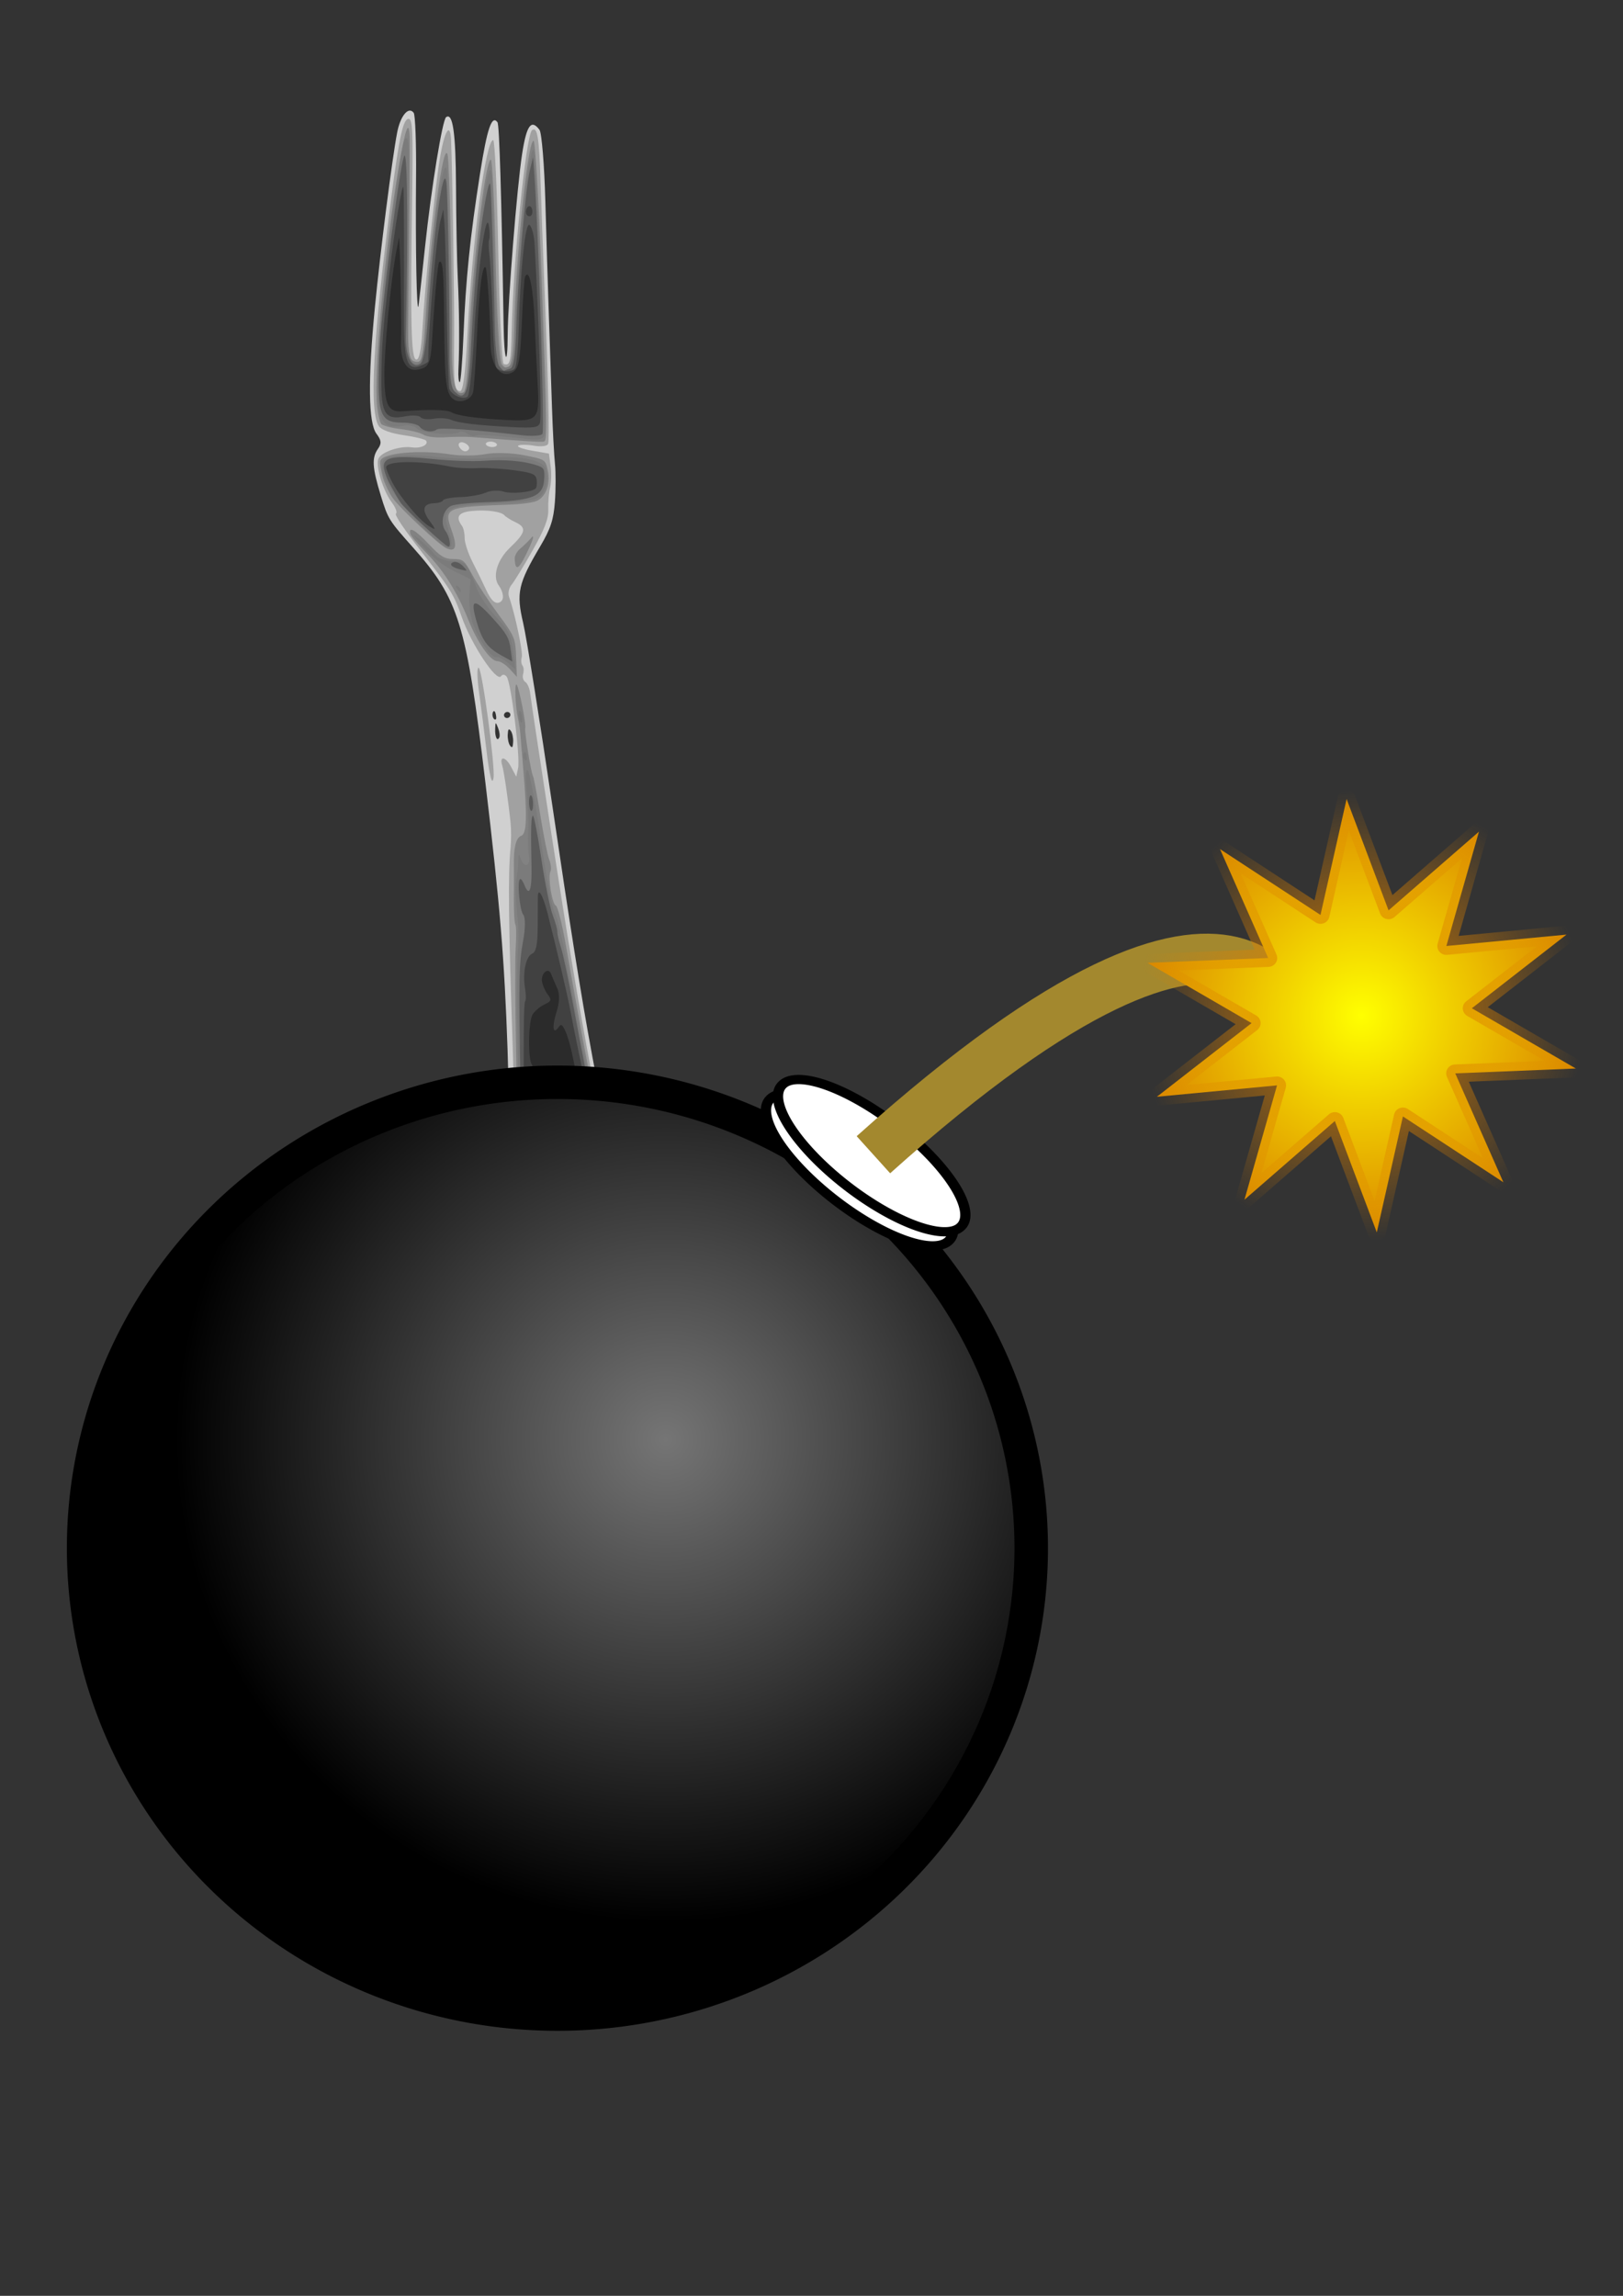
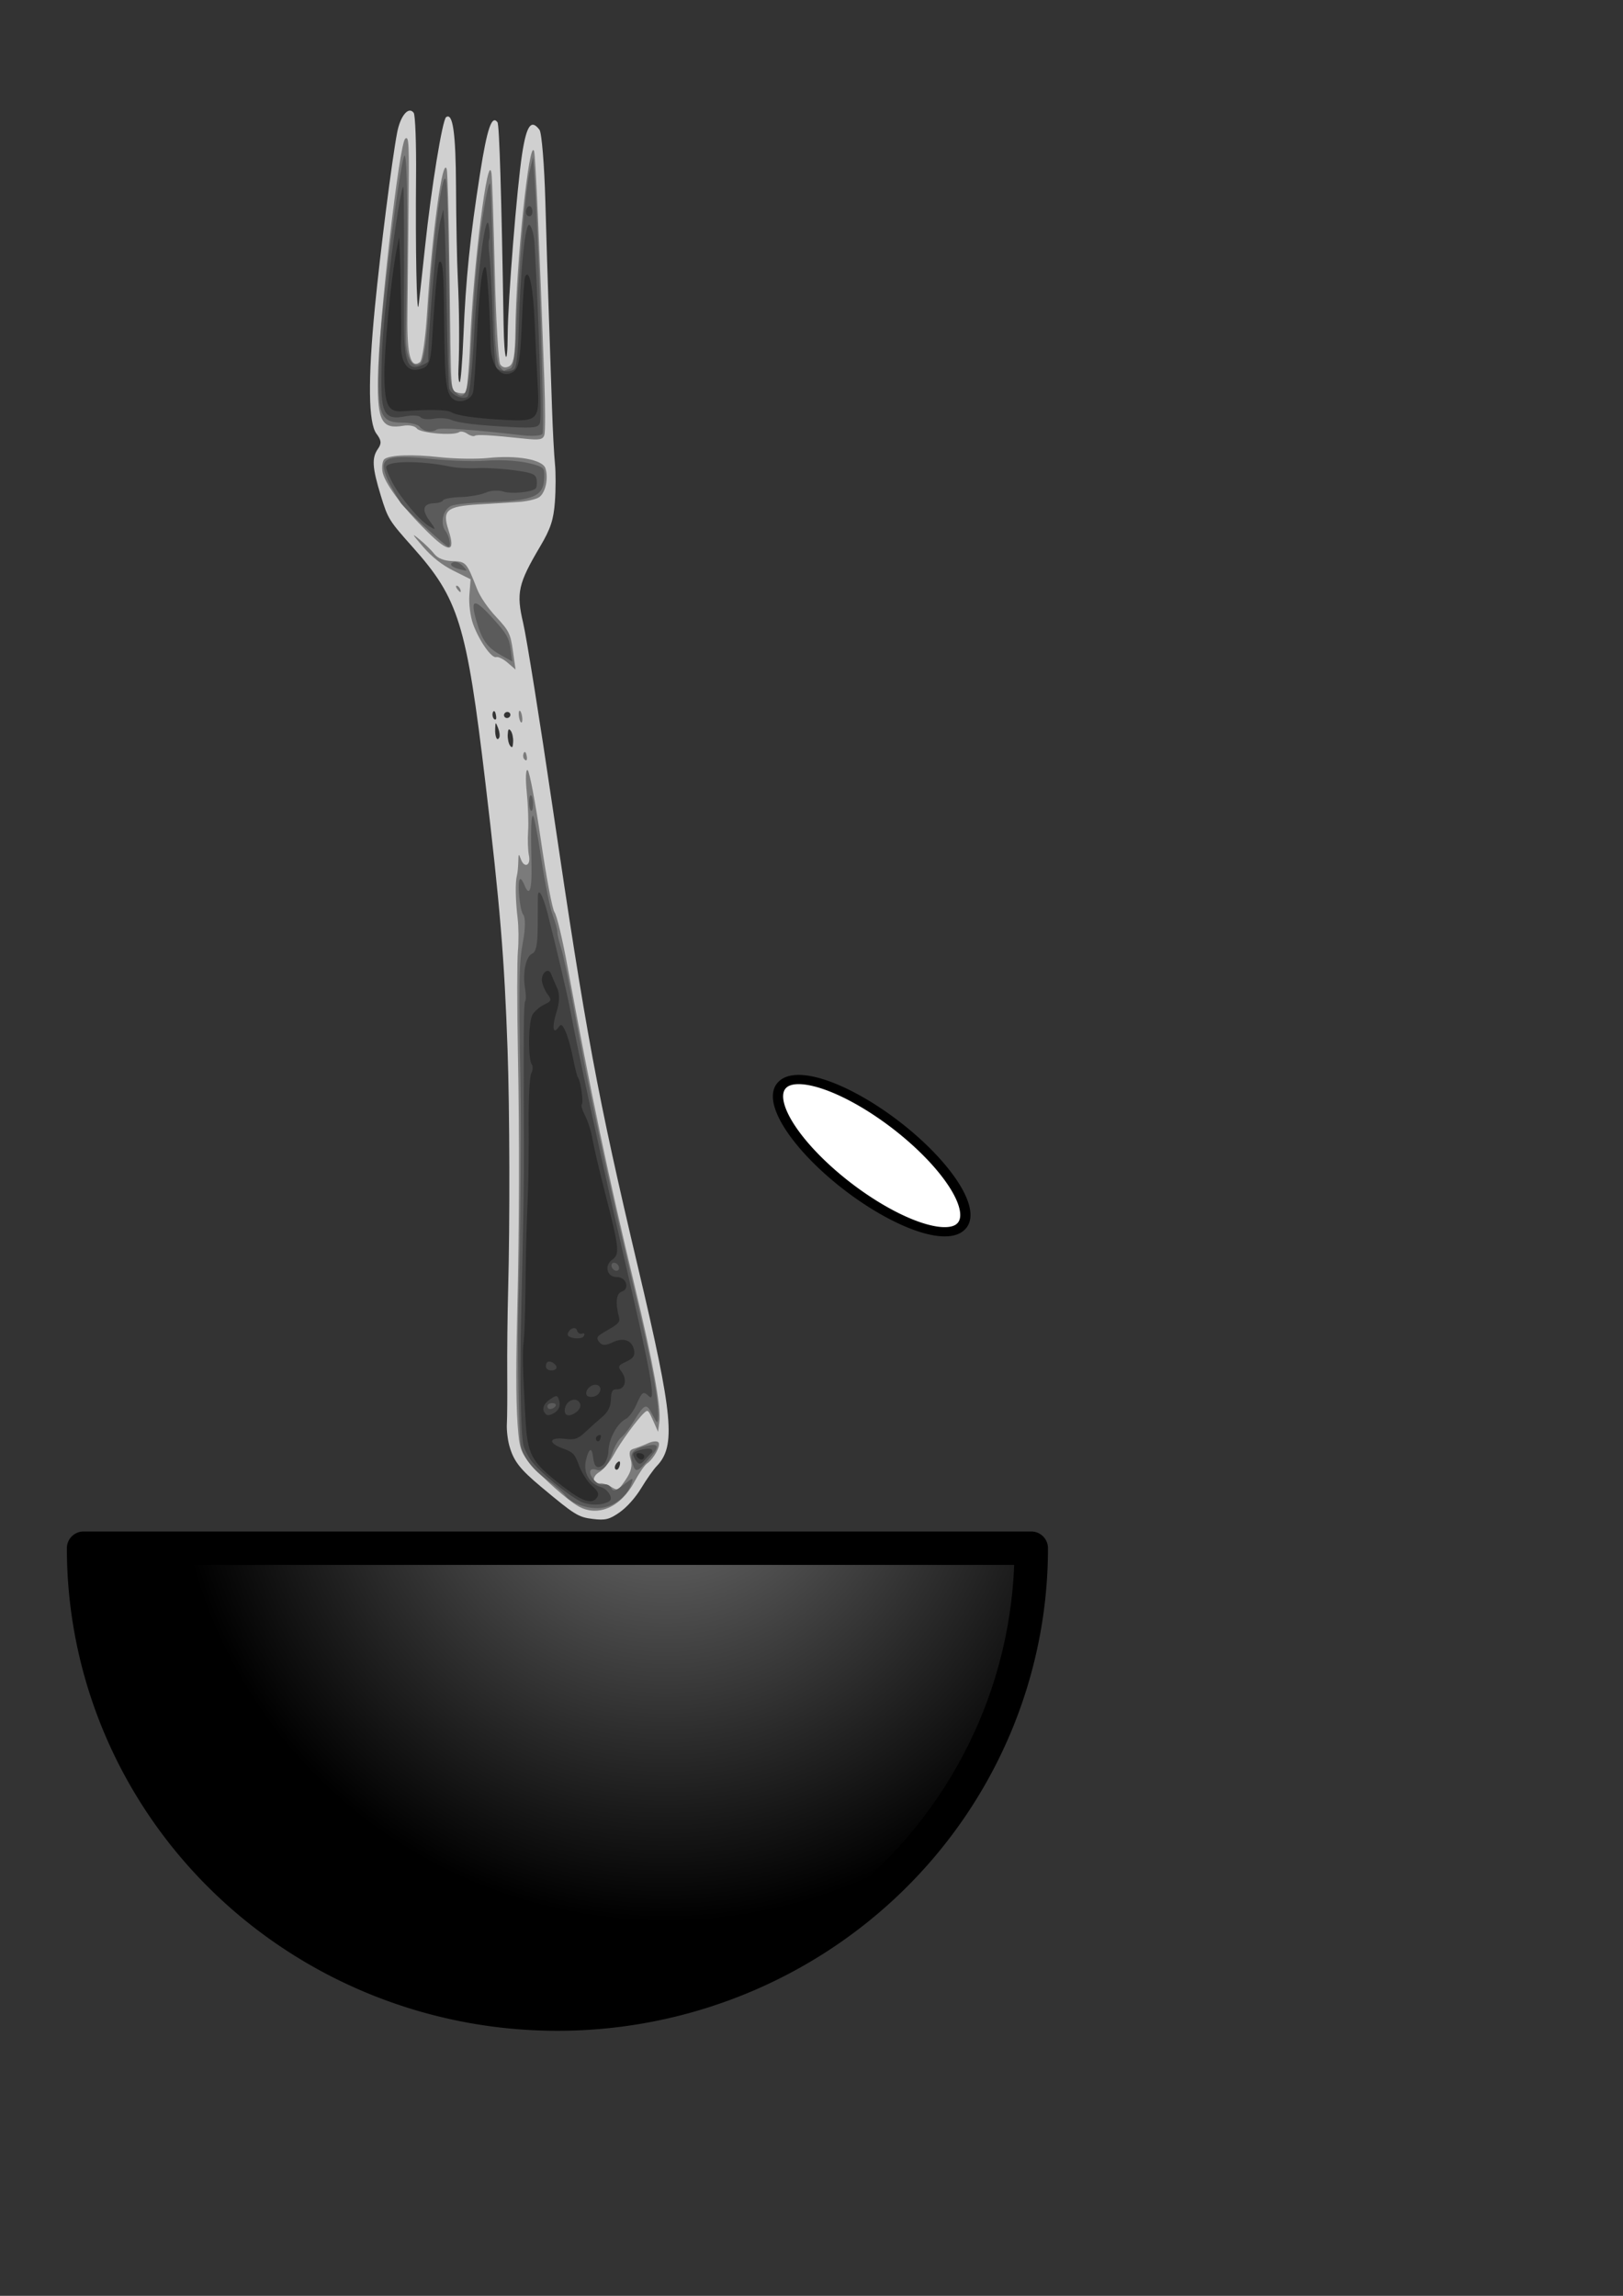
<svg xmlns="http://www.w3.org/2000/svg" xmlns:ns1="http://sodipodi.sourceforge.net/DTD/sodipodi-0.dtd" xmlns:ns2="http://www.inkscape.org/namespaces/inkscape" xmlns:xlink="http://www.w3.org/1999/xlink" width="744.094" height="1052.362" id="svg5076" ns1:version="0.32" ns2:version="0.46" ns1:docname="forkbomb.svg" ns2:output_extension="org.inkscape.output.svg.inkscape">
  <rect width="100%" height="100%" fill="#333333" stroke="none" />
  <defs id="defs5078">
    <linearGradient id="linearGradient3519">
      <stop style="stop-color:#757575;stop-opacity:1;" offset="0" id="stop3521" />
      <stop style="stop-color:#000000;stop-opacity:1;" offset="1" id="stop3523" />
    </linearGradient>
    <linearGradient ns2:collect="always" id="linearGradient5004">
      <stop style="stop-color:#dc8100;stop-opacity:1;" offset="0" id="stop5006" />
      <stop style="stop-color:#dc8100;stop-opacity:0;" offset="1" id="stop5008" />
    </linearGradient>
    <linearGradient id="linearGradient5012">
      <stop style="stop-color:#ffff00;stop-opacity:1;" offset="0" id="stop5014" />
      <stop style="stop-color:#da8600;stop-opacity:1;" offset="1" id="stop5016" />
    </linearGradient>
    <ns2:perspective ns1:type="inkscape:persp3d" ns2:vp_x="0 : 526.18109 : 1" ns2:vp_y="0 : 1000 : 0" ns2:vp_z="744.09448 : 526.18109 : 1" ns2:persp3d-origin="372.04724 : 350.78739 : 1" id="perspective5084" />
    <radialGradient ns2:collect="always" xlink:href="#linearGradient3519" id="radialGradient2421" gradientUnits="userSpaceOnUse" gradientTransform="matrix(1,0,0,0.986,0,12.848)" cx="347.492" cy="898.367" fx="347.492" fy="898.367" r="146.421" />
    <radialGradient ns2:collect="always" xlink:href="#linearGradient5012" id="radialGradient2423" gradientUnits="userSpaceOnUse" gradientTransform="matrix(1,0,0,1.027,0,-12.122)" cx="-547.143" cy="442.362" fx="-547.143" fy="442.362" r="184.527" />
    <radialGradient ns2:collect="always" xlink:href="#linearGradient5004" id="radialGradient2425" gradientUnits="userSpaceOnUse" gradientTransform="matrix(1,0,0,1.027,0,-12.122)" cx="-547.143" cy="442.362" fx="-547.143" fy="442.362" r="184.527" />
  </defs>
  <ns1:namedview id="base" pagecolor="#ffffff" bordercolor="#666666" borderopacity="1.0" gridtolerance="10000" guidetolerance="10" objecttolerance="10" ns2:pageopacity="0.0" ns2:pageshadow="2" ns2:zoom="0.35" ns2:cx="375" ns2:cy="520" ns2:document-units="px" ns2:current-layer="layer1" showgrid="false" ns2:window-width="640" ns2:window-height="667" ns2:window-x="110" ns2:window-y="145" />
  <g ns2:label="Layer 1" ns2:groupmode="layer" id="layer1">
    <g id="g2405" transform="matrix(1.536,0,0,1.532,-231.509,-224.047)" ns2:export-filename="C:\Documents and Settings\Administrador\Escritorio\Varios\fbomb.png" ns2:export-xdpi="189" ns2:export-ydpi="189">
      <g transform="translate(33.363,-340.243)" id="g5051">
        <g transform="matrix(0.54,0.72,-0.787,0.557,1086.418,622.258)" id="g5067">
          <path style="fill:#d0d0d0" d="M -255.307,862.966 C -257.322,862.246 -260.247,860.666 -261.807,859.455 C -263.367,858.244 -269.439,854.015 -275.301,850.057 C -281.163,846.1 -291.288,839.001 -297.801,834.282 C -315.953,821.129 -346.06,800.57 -363.202,789.621 C -388.65,773.366 -403.913,764.566 -440.036,745.32 C -486.667,720.476 -494.985,717.715 -517.815,719.508 C -529.573,720.432 -530.252,720.376 -537.815,717.849 C -547.177,714.72 -549.925,713.066 -551.163,709.81 C -551.903,707.863 -552.802,707.362 -555.558,707.362 C -560.031,707.362 -571.802,699.488 -590.155,684.219 C -604.462,672.316 -627.093,652.362 -633.374,646.112 C -637.288,642.218 -638.364,638.362 -635.537,638.362 C -634.654,638.362 -626.666,643.439 -617.787,649.644 C -598.372,663.213 -580.09,675.278 -582.143,673.169 C -582.418,672.887 -589.168,667.128 -597.143,660.373 C -611.835,647.928 -628.143,632.546 -628.143,631.134 C -628.143,628.58 -622.001,631.688 -607.297,641.684 C -598.137,647.912 -586.818,655.377 -582.143,658.274 C -573.51,663.623 -563.336,670.502 -557.327,675.053 C -555.504,676.434 -553.823,677.376 -553.593,677.146 C -553.363,676.916 -558.68,672.626 -565.409,667.612 C -580.412,656.434 -591.067,647.483 -606.393,633.179 C -617.24,623.056 -620.053,619.362 -616.915,619.362 C -615.863,619.362 -596.202,632.04 -560.772,655.564 C -550.654,662.281 -547.882,662.91 -557.38,656.333 C -566.372,650.107 -595.523,626.655 -603.615,619.138 C -610.528,612.716 -611.385,610.362 -606.808,610.362 C -605.589,610.362 -596.43,615.65 -586.456,622.112 C -576.481,628.575 -561.982,637.912 -554.236,642.862 C -546.489,647.812 -535.087,655.106 -528.897,659.071 C -522.707,663.036 -515.618,667.396 -513.143,668.76 C -510.668,670.124 -506.037,673.313 -502.853,675.847 C -498.232,679.524 -496.36,681.934 -493.583,687.786 C -487.686,700.209 -485.602,702.407 -476.06,706.267 C -471.43,708.14 -446.268,720.359 -420.143,733.422 C -352.686,767.15 -333.454,775.934 -279.011,797.883 C -231.759,816.933 -223.331,821.686 -221.569,830.275 C -221.277,831.698 -219.936,835.235 -218.59,838.134 C -217.118,841.306 -216.143,845.23 -216.143,847.984 C -216.143,851.833 -216.67,853.09 -219.453,855.873 C -222.763,859.183 -223.948,859.618 -238.143,862.739 C -247,864.686 -250.365,864.731 -255.307,862.966 z M -228.96,839.146 C -229.677,838.428 -230.143,838.369 -230.143,838.996 C -230.143,840.33 -228.96,841.513 -228.293,840.846 C -228.009,840.561 -228.309,839.796 -228.96,839.146 z M -449.568,733.483 C -449.867,732.999 -451.131,732.347 -452.377,732.033 C -454.563,731.482 -454.574,731.513 -452.702,732.912 C -450.552,734.518 -448.722,734.851 -449.568,733.483 z M -445.702,730.894 C -446.769,730.086 -448.318,729.426 -449.143,729.426 C -450.276,729.426 -450.168,729.785 -448.702,730.894 C -447.634,731.701 -446.086,732.362 -445.261,732.362 C -444.128,732.362 -444.236,732.003 -445.702,730.894 z M -455.143,730.969 C -455.143,730.753 -455.841,730.308 -456.695,729.981 C -457.585,729.639 -457.986,729.807 -457.636,730.374 C -457.049,731.324 -455.143,731.779 -455.143,730.969 z M -453.143,727.362 C -453.143,726.812 -453.593,726.362 -454.143,726.362 C -454.693,726.362 -455.143,726.812 -455.143,727.362 C -455.143,727.912 -454.693,728.362 -454.143,728.362 C -453.593,728.362 -453.143,727.912 -453.143,727.362 z" id="path5065" />
-           <path style="fill:#a1a1a1" d="M -252.643,861.95 C -257.252,860.476 -271.958,850.889 -294.143,834.895 C -317.971,817.717 -342.874,800.673 -362.143,788.357 C -397.289,765.893 -410.755,756.861 -417.494,751.232 C -419.226,749.786 -422.218,747.727 -424.143,746.657 C -430.104,743.344 -439.556,738.599 -441.393,737.998 C -444.674,736.924 -443.194,735.48 -439.393,736.048 L -435.643,736.608 L -437.643,734.549 C -440.147,731.973 -462.2,720.362 -464.591,720.362 C -465.638,720.362 -466.152,720.897 -465.853,721.675 C -464.978,723.956 -480.361,723.077 -489.643,720.316 C -496.84,718.175 -499.273,717.96 -513.893,718.175 C -524.482,718.33 -530.143,718.056 -530.143,717.388 C -530.143,716.824 -531.863,716.362 -533.965,716.362 C -538.59,716.362 -546.553,713.778 -548.258,711.723 C -549.778,709.892 -547.945,703.876 -545.014,701.073 C -542.992,699.14 -542.5,696.362 -544.179,696.362 C -544.749,696.362 -547.329,698.387 -549.912,700.862 C -552.811,703.64 -555.526,705.362 -557.007,705.362 C -562.657,705.362 -581.934,690.618 -617.402,659.169 C -632.054,646.178 -636.05,641.936 -634.81,640.696 C -634.004,639.89 -630.45,642.099 -615.074,652.962 C -578.643,678.699 -569.233,684.852 -568.072,683.691 C -567.387,683.006 -569.747,680.614 -575.351,676.313 C -586.168,668.011 -609.954,648.04 -617.893,640.595 C -624.74,634.173 -626.311,630.842 -620.893,634.233 C -612.378,639.563 -575.49,664.093 -566.245,670.574 C -553.856,679.257 -552.412,680.031 -551.078,678.697 C -550.412,678.031 -555.175,673.831 -565.361,666.106 C -589.124,648.081 -614.539,625.425 -612.869,623.755 C -612.509,623.395 -598.456,632.175 -581.64,643.266 C -564.824,654.358 -550.633,663.165 -550.104,662.838 C -548.263,661.7 -549.194,660.676 -557.393,654.815 C -575.99,641.521 -608.143,614.552 -608.143,612.248 C -608.143,610.238 -604.941,611.789 -592.125,620.01 C -584.71,624.767 -572.793,632.352 -565.643,636.865 C -537.368,654.714 -520.608,665.655 -519.892,666.732 C -519.453,667.393 -520.388,668.999 -522.142,670.598 C -523.792,672.103 -525.143,673.843 -525.143,674.464 C -525.143,675.086 -523.336,673.962 -521.127,671.966 L -517.11,668.338 L -513.377,670.244 C -511.323,671.292 -508.743,673.156 -507.643,674.385 C -506.543,675.615 -504.056,677.63 -502.117,678.863 C -499.477,680.541 -497.416,683.462 -493.919,690.483 C -491.349,695.642 -488.975,700.852 -488.644,702.061 C -488.312,703.27 -487.051,704.549 -485.842,704.903 C -480.064,706.592 -468.069,711.746 -467.046,712.978 C -466.415,713.74 -465.333,714.362 -464.643,714.362 C -463.953,714.362 -462.85,715.01 -462.192,715.803 C -461.535,716.595 -460.378,717.006 -459.622,716.716 C -458.865,716.425 -456.986,716.875 -455.445,717.715 C -453.904,718.554 -435.093,727.876 -413.643,738.43 C -353.166,768.185 -325.299,780.73 -275.853,800.46 C -234.422,816.991 -225.264,822.239 -223.126,830.671 C -222.541,832.976 -220.898,837.232 -219.475,840.13 C -214.391,850.476 -218.76,857.86 -231.143,859.848 C -233.618,860.246 -238.1,861.199 -241.103,861.967 C -247.508,863.604 -247.468,863.604 -252.643,861.95 z M -226.386,840.085 C -227.077,838.596 -227.948,837.374 -228.321,837.37 C -229.842,837.352 -232.18,834.041 -231.756,832.507 C -231.506,831.602 -231.024,829.891 -230.684,828.704 C -230.193,826.987 -230.71,826.226 -233.216,824.976 C -236.312,823.431 -236.353,823.442 -235.676,825.633 C -235.298,826.859 -234.647,829.437 -234.231,831.362 C -233.815,833.287 -232.499,836.757 -231.308,839.072 C -230.117,841.388 -229.143,844.075 -229.143,845.045 C -229.143,846.646 -228.96,846.623 -227.136,844.799 C -225.378,843.042 -225.285,842.455 -226.386,840.085 z M -486.143,707.862 C -486.143,706.489 -488.247,705.385 -490.975,705.326 C -494.638,705.247 -498.173,700.932 -499.034,695.49 C -500.098,688.759 -501.221,687.585 -504.866,689.398 C -506.393,690.158 -508.165,690.804 -508.803,690.834 C -510.492,690.914 -513.895,694.225 -516.32,698.148 C -518.528,701.721 -517.854,703.309 -514.115,703.347 C -513.275,703.355 -511.572,704.074 -510.331,704.943 C -509.09,705.812 -505.502,706.939 -502.358,707.445 C -499.215,707.952 -494.843,708.733 -492.643,709.181 C -488.083,710.11 -486.143,709.716 -486.143,707.862 z M -533.837,688.723 C -533.485,688.371 -533.424,687.716 -533.702,687.266 C -534.326,686.258 -537.143,687.242 -537.143,688.469 C -537.143,689.495 -534.79,689.676 -533.837,688.723 z M -529.33,680.425 C -529.08,679.675 -529.455,679.3 -530.205,679.55 C -530.927,679.79 -531.715,680.578 -531.955,681.3 C -532.205,682.05 -531.83,682.425 -531.08,682.175 C -530.359,681.934 -529.571,681.147 -529.33,680.425 z M -449.143,738.751 C -453.818,736.253 -461.243,732.375 -465.643,730.133 C -470.043,727.891 -473.083,725.864 -472.399,725.628 C -471.082,725.174 -442.258,740.003 -439.693,742.454 C -437.628,744.427 -440.969,743.118 -449.143,738.751 z" id="path5063" />
-           <path style="fill:#828282" d="M -254.643,859.99 C -259.916,857.509 -277.541,845.869 -292.643,834.893 C -310.054,822.239 -339.873,801.742 -361.643,787.463 C -373.743,779.526 -386.146,771.082 -389.205,768.698 C -392.264,766.313 -395.189,764.362 -395.705,764.361 C -396.221,764.36 -399.568,762.321 -403.143,759.829 C -406.718,757.337 -410.768,754.555 -412.143,753.646 C -416.885,750.511 -419.16,747.992 -418.663,746.427 C -418.104,744.665 -422.54,741.41 -436.143,733.598 C -440.818,730.914 -445.543,728.188 -446.643,727.54 C -447.743,726.893 -449.768,725.896 -451.143,725.325 C -454.936,723.75 -461.796,719.397 -460.514,719.379 C -459.183,719.359 -447.871,724.398 -447.143,725.335 C -446.543,726.107 -433.568,732.362 -432.567,732.362 C -432.181,732.362 -426.796,734.818 -420.601,737.819 C -414.406,740.82 -408.162,743.57 -406.727,743.93 C -405.292,744.291 -403.786,745.123 -403.38,745.78 C -402.297,747.534 -394.169,751.497 -393.06,750.811 C -392.537,750.488 -386.604,752.798 -379.876,755.945 C -337.279,775.87 -315.757,785.241 -275.643,801.331 C -235.641,817.376 -226.126,822.789 -224.136,830.633 C -223.546,832.959 -221.956,837.119 -220.603,839.877 C -217.738,845.717 -217.553,848.321 -219.709,852.49 C -221.337,855.637 -227.825,859.3 -231.844,859.34 C -233.055,859.352 -236.637,860.037 -239.804,860.862 C -247.408,862.843 -248.748,862.764 -254.643,859.99 z M -227.143,845.862 C -226.458,845.037 -225.278,844.362 -224.52,844.362 C -222.83,844.362 -222.83,844.336 -224.486,840.397 C -225.225,838.64 -226.912,836.656 -228.236,835.987 C -230.697,834.743 -231.023,832.754 -229.65,827.362 C -229.077,825.113 -229.433,824.733 -233.201,823.569 C -235.505,822.857 -237.618,822.504 -237.897,822.783 C -238.176,823.062 -237.671,824.837 -236.774,826.728 C -235.877,828.618 -235.138,830.771 -235.133,831.513 C -235.128,832.255 -233.977,835.326 -232.575,838.337 C -231.174,841.347 -230.236,844.61 -230.491,845.587 C -231.061,847.763 -228.87,847.943 -227.143,845.862 z M -487.598,719.233 C -496.956,716.873 -505.661,716.194 -513.643,717.201 C -517.493,717.687 -521.203,717.875 -521.887,717.619 C -524.457,716.656 -521.984,715.622 -515.532,714.961 C -510.001,714.394 -508.518,713.838 -506.833,711.695 C -504.896,709.233 -504.52,709.151 -498.722,709.925 C -495.379,710.371 -488.368,710.766 -483.143,710.803 C -474.055,710.866 -473.405,711.02 -468.143,714.365 L -462.643,717.862 L -466.143,718.168 C -468.068,718.336 -470.094,719.057 -470.645,719.77 C -471.986,721.505 -479.54,721.266 -487.598,719.233 z M -542.518,713.893 C -544.649,713.133 -546.851,712.054 -547.41,711.495 C -549.283,709.622 -543.03,699.632 -535.746,692.862 C -533.378,690.662 -530.409,686.755 -529.148,684.178 C -527.885,681.6 -524.463,677.43 -521.533,674.901 C -516.234,670.325 -516.198,670.312 -512.755,671.751 C -508.389,673.575 -505.723,677.453 -506.697,680.563 C -507.093,681.828 -508.818,684.824 -510.53,687.221 C -522.617,704.146 -522.686,704.481 -514.575,706.839 C -509.198,708.402 -508.106,709.892 -511.202,711.439 C -513.476,712.575 -530.406,715.367 -534.729,715.318 C -536.882,715.294 -540.387,714.653 -542.518,713.893 z M -562.656,702.227 C -572.265,697.077 -603.636,671.334 -623.83,652.028 C -633.088,643.178 -634.985,640.491 -629.48,644.022 C -626.719,645.793 -597.225,666.36 -582.143,677.03 C -570.721,685.111 -569.195,685.842 -567.435,684.083 C -566.155,682.803 -567.312,681.589 -576.805,674.243 C -599.096,656.992 -622.625,635.998 -617.695,637.756 C -615.444,638.56 -580.563,661.392 -565.237,672.095 C -555.296,679.038 -550.143,681.036 -550.143,677.95 C -550.143,677.173 -554.98,673.013 -560.893,668.706 C -578.839,655.633 -609.32,629.29 -608.044,627.957 C -607.715,627.613 -595.115,635.436 -580.044,645.342 C -564.973,655.248 -551.63,663.355 -550.393,663.358 C -546.156,663.366 -548.141,660.597 -556.893,654.292 C -577.061,639.764 -606.256,615.211 -604.959,613.869 C -604.583,613.48 -587.483,623.85 -566.959,636.913 C -523.176,664.78 -520.938,666.274 -521.338,667.359 C -521.601,668.071 -524.669,671.544 -536.362,684.362 C -537.617,685.737 -539.909,688.753 -541.456,691.065 C -543.003,693.376 -545.159,695.55 -546.247,695.895 C -547.335,696.24 -549.971,698.287 -552.105,700.443 C -554.24,702.598 -556.59,704.362 -557.329,704.362 C -558.068,704.362 -560.465,703.401 -562.656,702.227 z M -495.143,696.384 C -495.968,695.862 -496.713,694.407 -496.8,693.149 C -496.886,691.891 -497.261,689.737 -497.633,688.362 C -498.02,686.932 -496.998,688.002 -495.244,690.862 C -491.3,697.292 -491.272,698.83 -495.143,696.384 z" id="path5061" />
          <path style="fill:#7b7b7b" d="M -256.803,858.523 C -263.771,854.623 -272.929,848.464 -289.643,836.437 C -313.739,819.097 -336.469,803.417 -360.477,787.573 C -373.218,779.163 -385.599,770.667 -387.99,768.692 C -390.38,766.717 -394.417,763.994 -396.961,762.642 C -402.285,759.811 -407.197,756.56 -408.643,754.911 C -409.193,754.284 -410.768,752.962 -412.143,751.974 C -414.395,750.355 -414.428,750.24 -412.477,750.81 C -409.179,751.774 -408.642,749.54 -411.836,748.149 C -413.38,747.477 -416.443,745.515 -418.643,743.788 C -420.843,742.061 -425.763,738.924 -429.577,736.816 C -433.39,734.709 -435.945,732.796 -435.253,732.566 C -434.562,732.335 -424.917,736.704 -413.819,742.274 C -402.722,747.843 -392.684,752.392 -391.513,752.381 C -390.342,752.371 -382.917,755.325 -375.013,758.947 C -334.647,777.442 -310.126,787.994 -273.96,802.428 C -250.564,811.766 -236.57,818.228 -233.143,821.277 L -230.643,823.502 L -233.624,822.855 C -238.528,821.791 -238.651,821.804 -238.446,823.362 C -238.066,826.25 -234.946,834.898 -232.859,838.845 C -231.701,841.036 -230.848,844.073 -230.964,845.595 C -231.178,848.404 -228.977,849.521 -227.605,847.301 C -227.244,846.717 -225.895,845.838 -224.607,845.349 C -222.307,844.474 -222.293,844.389 -223.836,840.462 C -224.953,837.618 -226.265,836.167 -228.386,835.427 C -230.661,834.634 -231.205,833.971 -230.685,832.625 C -230.31,831.656 -229.753,829.625 -229.448,828.112 C -229.143,826.6 -228.346,825.362 -227.678,825.362 C -226.317,825.362 -224.143,829.547 -224.143,832.167 C -224.143,833.108 -223.018,835.991 -221.643,838.574 C -217.241,846.843 -218.972,854.482 -225.859,857.184 C -229.81,858.734 -239.688,860.614 -246.143,861.045 C -250.758,861.353 -252.473,860.947 -256.803,858.523 z M -440.636,730.374 C -440.986,729.807 -440.585,729.639 -439.695,729.981 C -437.962,730.645 -437.645,731.362 -439.084,731.362 C -439.601,731.362 -440.3,730.917 -440.636,730.374 z M -452.143,724.362 C -452.968,723.829 -453.193,723.393 -452.643,723.393 C -452.093,723.393 -450.968,723.829 -450.143,724.362 C -449.318,724.895 -449.093,725.332 -449.643,725.332 C -450.193,725.332 -451.318,724.895 -452.143,724.362 z M -485.29,718.903 C -487.846,718.198 -491.75,716.165 -493.966,714.384 L -497.994,711.147 L -503.591,713.794 C -507.323,715.56 -511.427,716.585 -515.915,716.871 C -521.624,717.236 -522.037,717.163 -518.643,716.389 C -516.443,715.888 -513.376,715.452 -511.828,715.42 C -509.955,715.381 -508.144,714.329 -506.414,712.273 C -503.638,708.973 -503.482,708.961 -494.143,711.349 C -491.399,712.051 -486.997,712.237 -482.864,711.827 C -476.683,711.213 -475.589,711.404 -470.478,713.99 L -464.871,716.827 L -468.23,717.514 C -470.078,717.892 -471.751,718.687 -471.949,719.282 C -472.425,720.707 -479.468,720.507 -485.29,718.903 z M -498.872,715.758 C -498.54,715.426 -497.677,715.39 -496.955,715.679 C -496.158,715.998 -496.395,716.235 -497.56,716.283 C -498.614,716.327 -499.204,716.09 -498.872,715.758 z M -544.393,712.79 C -545.905,711.97 -547.141,710.75 -547.139,710.08 C -547.132,707.835 -543.153,702.299 -537.058,696.054 C -533.734,692.649 -529.467,687.326 -527.575,684.225 C -522.907,676.575 -516.734,671.05 -513.836,671.928 C -510.545,672.925 -507.143,676.436 -507.143,678.836 C -507.143,680.004 -508.38,682.788 -509.893,685.021 C -511.405,687.255 -514.574,691.944 -516.934,695.441 C -522.381,703.512 -522.181,705.376 -515.643,707.444 C -507.989,709.865 -509.088,711.612 -519.143,713.007 C -531.165,714.676 -541.074,714.591 -544.393,712.79 z M -570.263,696.736 C -585.2,686.183 -630.143,647.541 -630.143,645.251 C -630.143,643.842 -628.546,644.845 -609.143,658.446 C -599.518,665.192 -586.918,674.023 -581.143,678.069 C -570.905,685.242 -566.643,686.768 -566.643,683.26 C -566.643,682.378 -572.043,677.459 -578.643,672.327 C -599.585,656.044 -618.51,639.046 -613.865,640.691 C -612.887,641.038 -600.131,649.318 -585.519,659.092 C -550.639,682.422 -553.196,680.886 -551.267,679.669 C -550.374,679.105 -549.643,678.194 -549.643,677.644 C -549.643,677.095 -555.268,672.455 -562.143,667.334 C -582.663,652.05 -611.601,626.595 -604.143,630.389 C -602.768,631.089 -590.618,638.872 -577.143,647.685 C -563.668,656.498 -551.743,663.743 -550.643,663.785 C -549.355,663.835 -548.56,663.15 -548.41,661.862 C -548.236,660.368 -550.387,658.315 -556.91,653.746 C -575.046,641.044 -606.921,614.162 -602.036,615.688 C -600.599,616.137 -577.472,630.603 -537.97,655.763 C -530.449,660.553 -523.739,665.144 -523.058,665.965 C -522.031,667.202 -522.515,668.174 -525.894,671.66 C -533.246,679.242 -536.143,682.561 -536.143,683.401 C -536.143,683.855 -537.043,684.513 -538.143,684.862 C -539.243,685.211 -540.143,685.983 -540.143,686.577 C -540.143,688.632 -547.285,696.362 -549.184,696.362 C -550.274,696.362 -551.729,697.596 -552.58,699.241 C -555.686,705.246 -558.852,704.798 -570.263,696.736 z" id="path5059" />
          <path style="fill:#5b5b5b" d="M -253.143,860.099 C -256.545,858.564 -281.576,841.958 -292.643,833.894 C -310.874,820.61 -336.686,802.58 -352.101,792.362 C -380.395,773.607 -384.568,770.632 -389.749,765.511 C -392.595,762.699 -395.694,760.524 -396.749,760.598 C -398.604,760.728 -407.143,755.916 -407.143,754.741 C -407.143,754.413 -406.018,754.428 -404.643,754.773 C -400.411,755.835 -401.851,753.822 -408.393,749.528 C -418.86,742.658 -422.281,740.167 -421.845,739.73 C -421.615,739.501 -415.572,742.216 -408.416,745.764 C -401.26,749.312 -393.433,752.742 -391.024,753.386 C -388.614,754.031 -386.193,754.905 -385.643,755.33 C -385.093,755.754 -382.843,756.676 -380.643,757.378 C -378.443,758.08 -370.343,761.547 -362.643,765.083 C -334.594,777.962 -309.807,788.49 -269.643,804.585 C -249.907,812.494 -238.549,817.735 -234.643,820.735 C -232.761,822.18 -232.864,822.236 -236.393,821.686 C -240.75,821.006 -240.896,821.484 -238.165,827.503 C -237.077,829.901 -236.177,832.68 -236.165,833.679 C -236.153,834.678 -235.018,836.971 -233.643,838.773 C -231.017,842.216 -230.465,844.825 -232.143,845.862 C -234.088,847.064 -233.105,848.362 -230.25,848.362 C -228.562,848.362 -227.11,847.718 -226.763,846.815 C -226.437,845.964 -225.376,845.402 -224.406,845.565 C -222.938,845.812 -222.679,845.193 -222.86,841.862 C -223.061,838.165 -222.967,838.008 -221.623,839.786 C -219.218,842.966 -218.791,847.781 -220.603,851.285 C -222.503,854.959 -227.545,858.348 -231.143,858.369 C -232.518,858.377 -235.852,859.054 -238.552,859.873 C -244.272,861.608 -249.614,861.691 -253.143,860.099 z M -227.893,835.331 C -230.411,834.319 -230.692,832.662 -228.982,828.909 C -227.386,825.406 -226.417,825.713 -225.195,830.112 C -223.404,836.561 -223.65,837.036 -227.893,835.331 z M -426.702,737.894 C -427.769,737.086 -428.166,736.411 -427.584,736.394 C -427.002,736.376 -425.652,737.023 -424.584,737.83 C -423.516,738.638 -423.119,739.313 -423.702,739.33 C -424.284,739.348 -425.634,738.701 -426.702,737.894 z M -485.581,717.469 C -492.931,714.882 -492.338,713.725 -483.257,712.933 C -476.439,712.338 -474.744,712.519 -471.487,714.19 L -467.681,716.142 L -471.534,717.752 C -476.313,719.749 -479.273,719.689 -485.581,717.469 z M -539.279,713.445 C -541.829,713.088 -544.63,712.203 -545.503,711.478 C -547.746,709.617 -545.994,706.579 -537.65,697.862 C -533.965,694.012 -529.473,688.612 -527.669,685.862 C -524.132,680.471 -520.014,676.008 -516.336,673.58 C -514.226,672.187 -513.798,672.228 -511.336,674.06 C -506.443,677.699 -507.243,680.917 -516.083,693.16 C -518.745,696.846 -521.22,700.852 -521.584,702.061 C -522.4,704.776 -519.175,708.355 -515.893,708.377 C -513.602,708.393 -510.316,709.954 -511.172,710.62 C -512.069,711.319 -529.826,714.362 -532.229,714.229 C -533.557,714.155 -536.729,713.803 -539.279,713.445 z M -505.898,712.112 C -505.671,711.425 -504.396,710.736 -503.065,710.583 C -500.719,710.312 -500.704,710.352 -502.584,711.833 C -504.935,713.685 -506.458,713.813 -505.898,712.112 z M -569.39,697.007 C -577.851,691.117 -582.866,687.156 -594.143,677.454 C -611.717,662.335 -626.189,649.075 -625.677,648.563 C -625.019,647.905 -602.335,663.271 -576.658,681.77 C -571.043,685.816 -566.143,686.599 -566.143,683.452 C -566.143,682.192 -570.338,678.286 -578.464,671.981 C -598.816,656.19 -617.2,639.585 -610.16,643.353 C -606.985,645.052 -575.24,666.047 -564.143,673.787 C -557.552,678.384 -553.88,680.328 -552.151,680.137 C -546.777,679.544 -548.923,676.773 -562.849,666.322 C -570.436,660.63 -581.143,652.058 -586.643,647.274 C -596.727,638.504 -603.914,631.363 -601.143,632.867 C -598.807,634.136 -572.709,650.946 -562.109,658.009 C -556.866,661.503 -551.579,664.362 -550.359,664.362 C -549.14,664.362 -548.143,664.174 -548.143,663.944 C -548.143,663.714 -547.892,662.872 -547.586,662.073 C -547.205,661.082 -550.387,658.174 -557.619,652.903 C -570.771,643.319 -593.629,624.704 -597.643,620.31 L -600.643,617.026 L -596.643,619.377 C -580.4,628.926 -524.63,664.765 -523.718,666.24 C -523.345,666.843 -524.976,669.299 -527.342,671.698 C -538.454,682.964 -545.143,690.463 -545.143,691.655 C -545.143,693.477 -547.219,695.362 -549.224,695.362 C -550.149,695.362 -552.107,696.937 -553.575,698.862 C -557.35,703.811 -560.073,703.492 -569.39,697.007 z" id="path5057" />
          <path style="fill:#414141" d="M -252.797,859.366 C -256.338,857.938 -271.679,847.802 -287.428,836.486 C -317.908,814.584 -323.93,810.318 -335.141,802.688 C -365.737,781.865 -372.668,777.018 -372.973,776.231 C -373.155,775.763 -374.735,774.701 -376.484,773.871 C -381.179,771.643 -385.039,767.716 -384.566,765.649 C -384.271,764.363 -385.975,762.601 -390.644,759.362 C -394.211,756.887 -397.921,754.314 -398.887,753.644 C -401.673,751.712 -398.461,752.037 -392.629,754.278 C -380.925,758.776 -366.284,764.708 -361.643,766.833 C -349.085,772.584 -311.398,788.518 -284.823,799.312 C -248.993,813.867 -238.754,818.591 -241.893,819.121 C -244.648,819.587 -244.656,819.796 -242.076,823.97 C -240.939,825.81 -240.143,828.113 -240.306,829.088 C -240.786,831.963 -238.24,836.914 -235.08,839.25 C -233.465,840.445 -232.143,842.309 -232.143,843.392 C -232.143,845.611 -233.333,845.866 -236.294,844.281 C -239.304,842.67 -239.478,843.708 -236.701,846.705 C -233.961,849.661 -229.688,850.212 -226.663,848.001 C -224.773,846.619 -221.143,846.902 -221.143,848.432 C -221.143,850.846 -223.745,854.347 -226.511,855.654 C -230.779,857.67 -242.861,860.395 -247.143,860.307 C -249.068,860.268 -251.612,859.844 -252.797,859.366 z M -257.143,844.803 C -257.143,843.946 -257.593,843.522 -258.143,843.862 C -258.693,844.202 -259.143,844.904 -259.143,845.421 C -259.143,845.939 -258.693,846.362 -258.143,846.362 C -257.593,846.362 -257.143,845.661 -257.143,844.803 z M -282.143,803.362 C -282.143,802.812 -282.818,802.362 -283.643,802.362 C -284.468,802.362 -285.143,802.812 -285.143,803.362 C -285.143,803.912 -284.468,804.362 -283.643,804.362 C -282.818,804.362 -282.143,803.912 -282.143,803.362 z M -229.409,833.762 C -230.177,832.995 -228.095,828.362 -226.982,828.362 C -226.521,828.362 -226.137,828.7 -226.129,829.112 C -226.122,829.525 -225.844,830.875 -225.513,832.112 C -225.038,833.882 -225.325,834.362 -226.86,834.362 C -227.932,834.362 -229.079,834.092 -229.409,833.762 z M -539.351,712.497 C -541.94,712.103 -544.336,711.502 -544.675,711.164 C -546.148,709.69 -539.84,701.404 -532.635,695.348 C -530.989,693.965 -528.42,691.04 -526.926,688.848 C -525.431,686.656 -521.971,682.694 -519.236,680.045 C -514.918,675.862 -513.992,675.372 -512.203,676.33 C -511.07,676.936 -510.143,677.798 -510.143,678.244 C -510.143,680.218 -513.4,685.3 -515.58,686.729 C -516.894,687.59 -518.263,689.634 -518.623,691.27 C -518.982,692.907 -520.612,696.09 -522.244,698.344 C -523.877,700.597 -524.986,702.807 -524.71,703.254 C -524.433,703.702 -524.817,704.902 -525.564,705.923 C -527.674,708.809 -526.376,710.355 -521.786,710.426 C -518.003,710.483 -517.86,710.576 -520.143,711.486 C -523.543,712.842 -533.612,713.372 -539.351,712.497 z M -569.363,696.04 C -578.305,689.799 -582.879,686.149 -596.643,674.268 C -607.702,664.721 -619.481,653.576 -617.143,654.871 C -615.518,655.771 -599.083,666.962 -581.864,678.893 C -570.161,687.002 -566.61,688.073 -565.542,683.816 C -565.19,682.415 -565.069,681.161 -565.273,681.03 C -572.062,676.636 -597.416,655.984 -601.143,651.812 L -603.643,649.012 L -599.643,651.331 C -597.443,652.606 -586.613,659.643 -575.576,666.967 C -564.54,674.291 -554.787,680.561 -553.905,680.9 C -551.886,681.675 -548.143,679.742 -548.143,677.926 C -548.143,677.175 -555.005,671.341 -563.393,664.961 C -580.048,652.293 -595.932,638.105 -590.456,640.787 C -588.704,641.646 -587.018,642.755 -586.711,643.251 C -586.404,643.748 -584.377,645.081 -582.206,646.212 C -580.035,647.344 -572.311,652.115 -565.041,656.816 C -557.771,661.516 -551.252,665.362 -550.554,665.362 C -548.604,665.362 -546.163,662.474 -546.772,660.887 C -547.071,660.108 -551.087,656.73 -555.696,653.381 C -572.582,641.113 -584.726,630.907 -582.865,630.548 C -581.887,630.359 -579.187,631.362 -576.865,632.777 C -555.527,645.776 -528.553,663.164 -527.205,664.788 C -526.167,666.038 -526.849,667.315 -531.301,672.455 C -538.676,680.971 -542.784,685.1 -545.129,686.355 C -546.225,686.941 -547.813,688.758 -548.658,690.392 C -549.503,692.026 -550.821,693.362 -551.586,693.362 C -552.352,693.362 -553.803,695.05 -554.811,697.112 C -557.534,702.687 -560.111,702.497 -569.363,696.04 z M -587.476,628.696 C -588.691,627.481 -588.167,626.416 -586.643,627.001 C -585.818,627.317 -585.143,627.978 -585.143,628.469 C -585.143,629.518 -586.521,629.651 -587.476,628.696 z" id="path5055" />
          <path style="fill:#2b2b2b" d="M -260.181,853.568 C -273.661,845.313 -278.32,842.256 -280.955,839.934 C -282.227,838.813 -287.439,834.964 -292.538,831.379 C -304.795,822.763 -309.933,819.056 -319.59,811.862 C -324.02,808.562 -332.972,802.27 -339.483,797.88 C -345.994,793.489 -351.747,789.102 -352.267,788.13 C -352.788,787.158 -353.81,786.362 -354.539,786.362 C -356.755,786.362 -366.897,779.198 -367.949,776.889 C -368.491,775.699 -368.704,773.518 -368.422,772.043 C -367.969,769.674 -368.222,769.362 -370.592,769.362 C -372.067,769.362 -374.145,768.896 -375.209,768.327 C -377.673,767.008 -377.825,764.035 -375.393,764.72 C -374.43,764.991 -372.192,765.505 -370.418,765.861 C -368.322,766.283 -366.106,767.884 -364.084,770.436 C -360.948,774.396 -358.414,775.703 -359.535,772.783 C -360.04,771.466 -359.601,771.319 -356.892,771.894 C -355.105,772.274 -351.267,773.66 -348.363,774.974 C -345.459,776.287 -342.662,777.362 -342.147,777.362 C -340.654,777.362 -334.143,780.663 -334.143,781.42 C -334.143,781.797 -332.453,782.377 -330.387,782.707 C -328.321,783.037 -324.834,784.176 -322.637,785.236 C -320.44,786.297 -312.705,789.435 -305.448,792.209 C -287.835,798.943 -286.143,799.873 -286.143,802.82 C -286.143,805.967 -282.353,807.37 -280.543,804.894 C -278.827,802.548 -274.815,803.754 -275.645,806.367 C -276.207,808.14 -273.868,810.103 -269.025,811.919 C -267.757,812.395 -267.515,813.483 -267.905,816.944 C -268.353,820.915 -268.192,821.362 -266.318,821.362 C -264.738,821.362 -264.079,820.537 -263.594,817.954 C -262.894,814.224 -260.147,812.754 -257.01,814.433 C -255.641,815.166 -255.346,816.126 -255.797,818.382 C -256.331,821.054 -256.134,821.362 -253.89,821.362 C -250.608,821.362 -248.454,823.828 -250.054,825.755 C -250.969,826.857 -250.635,827.565 -248.448,829.159 C -246.56,830.533 -245.592,832.229 -245.387,834.516 C -245.222,836.356 -244.829,839.524 -244.512,841.555 C -244.032,844.639 -244.37,845.68 -246.559,847.869 C -250.13,851.44 -248.841,852.957 -244.51,850.28 C -241.359,848.332 -240.625,848.247 -236.629,849.366 C -234.175,850.053 -230.648,850.304 -228.67,849.933 C -225.897,849.413 -224.98,849.624 -224.493,850.892 C -223.485,853.519 -226.315,855.343 -234.609,857.416 C -247.149,860.55 -249.311,860.225 -260.181,853.568 z M -255.643,845.393 C -255.643,843.919 -256.452,842.792 -257.893,842.259 C -259.899,841.517 -260.143,841.74 -260.143,844.311 C -260.143,847.071 -258.785,848.481 -256.643,847.946 C -256.093,847.808 -255.643,846.66 -255.643,845.393 z M -251.643,840.293 C -251.643,838.797 -252.305,837.762 -253.396,837.552 C -255.645,837.119 -256.747,839.929 -255.105,841.908 C -253.371,843.997 -251.643,843.19 -251.643,840.293 z M -267.602,838.296 C -266.681,836.807 -267.748,835.997 -269.663,836.732 C -270.547,837.071 -270.99,837.801 -270.647,838.355 C -269.837,839.667 -268.432,839.639 -267.602,838.296 z M -252.479,832.795 C -251.645,830.623 -253.761,828.58 -255.276,830.095 C -256.556,831.375 -255.763,834.362 -254.143,834.362 C -253.558,834.362 -252.809,833.657 -252.479,832.795 z M -270.85,824.028 C -271.306,823.29 -271.627,823.314 -271.891,824.105 C -272.1,824.735 -272.918,825.002 -273.707,824.699 C -275.163,824.141 -275.747,826.425 -274.474,827.698 C -273.475,828.697 -270.085,825.265 -270.85,824.028 z M -241.143,839.362 C -241.143,838.812 -240.944,838.362 -240.702,838.362 C -240.459,838.362 -239.983,838.812 -239.643,839.362 C -239.303,839.912 -239.501,840.362 -240.084,840.362 C -240.666,840.362 -241.143,839.912 -241.143,839.362 z M -228.643,832.362 C -228.303,831.812 -227.601,831.362 -227.084,831.362 C -226.566,831.362 -226.143,831.812 -226.143,832.362 C -226.143,832.912 -226.844,833.362 -227.702,833.362 C -228.559,833.362 -228.983,832.912 -228.643,832.362 z M -569.654,694.675 C -576.656,689.98 -594.573,675.133 -601.143,668.583 L -604.643,665.093 L -600.643,667.593 C -593.311,672.174 -579.694,681.253 -575.545,684.327 C -570.82,687.827 -566.696,688.265 -565.178,685.428 C -563.364,682.037 -564.01,680.977 -571.31,675.362 C -581.224,667.737 -590.143,660.379 -590.143,659.826 C -590.143,658.454 -586.919,660.316 -572.704,669.9 C -556.098,681.096 -552.953,682.754 -550.062,681.836 C -547.692,681.084 -546.645,677.668 -548.206,675.786 C -548.882,674.972 -555.332,669.88 -562.539,664.471 C -574.82,655.254 -581.515,649.362 -579.706,649.362 C -578.841,649.362 -565.239,657.536 -558.143,662.32 C -551.798,666.598 -546.143,666.329 -546.143,661.749 C -546.143,659.853 -548.542,657.566 -557.6,650.83 C -563.901,646.144 -569.328,641.872 -569.659,641.336 C -571.33,638.633 -565.498,641.118 -555.643,647.31 C -549.593,651.111 -541.613,656.068 -537.909,658.326 C -528.136,664.285 -527.93,665.111 -534.345,672.57 C -540.526,679.757 -545.033,684.089 -547.143,684.87 C -548.565,685.397 -552.429,690.209 -556.485,696.503 C -559.047,700.479 -561.509,700.137 -569.654,694.675 z" id="path5053" />
        </g>
      </g>
-       <path transform="translate(1.935,-321.672)" d="M 456.589,931.144 A 141.421,139.401 0 1 1 173.746,931.144 A 141.421,139.401 0 1 1 456.589,931.144 z" ns1:ry="139.40105" ns1:rx="141.42136" ns1:cy="931.14386" ns1:cx="315.1676" id="path3517" style="opacity:1;fill:url(#radialGradient2421);fill-opacity:1;fill-rule:nonzero;stroke:#000000;stroke-width:10;stroke-linecap:round;stroke-linejoin:round;stroke-miterlimit:4;stroke-dasharray:none;stroke-dashoffset:0;stroke-opacity:1" ns1:type="arc" />
-       <path transform="matrix(0.23,0.182,-0.202,0.208,629.778,534.13)" d="M -521.239,375.56 A 116.168,40.406 0 1 1 -753.574,375.56 A 116.168,40.406 0 1 1 -521.239,375.56 z" ns1:ry="40.406101" ns1:rx="116.16754" ns1:cy="375.55997" ns1:cx="-637.40625" id="path3529" style="opacity:1;fill:#ffffff;fill-opacity:1;fill-rule:nonzero;stroke:#000000;stroke-width:10;stroke-linecap:round;stroke-linejoin:round;stroke-miterlimit:4;stroke-dasharray:none;stroke-dashoffset:0;stroke-opacity:1" ns1:type="arc" />
+       <path transform="translate(1.935,-321.672)" d="M 456.589,931.144 A 141.421,139.401 0 1 1 173.746,931.144 z" ns1:ry="139.40105" ns1:rx="141.42136" ns1:cy="931.14386" ns1:cx="315.1676" id="path3517" style="opacity:1;fill:url(#radialGradient2421);fill-opacity:1;fill-rule:nonzero;stroke:#000000;stroke-width:10;stroke-linecap:round;stroke-linejoin:round;stroke-miterlimit:4;stroke-dasharray:none;stroke-dashoffset:0;stroke-opacity:1" ns1:type="arc" />
      <path transform="matrix(0.23,0.182,-0.202,0.208,633.37,529.913)" d="M -521.239,375.56 A 116.168,40.406 0 1 1 -753.574,375.56 A 116.168,40.406 0 1 1 -521.239,375.56 z" ns1:ry="40.406101" ns1:rx="116.16754" ns1:cy="375.55997" ns1:cx="-637.40625" id="path3527" style="opacity:1;fill:#ffffff;fill-opacity:1;fill-rule:nonzero;stroke:#000000;stroke-width:10;stroke-linecap:round;stroke-linejoin:round;stroke-miterlimit:4;stroke-dasharray:none;stroke-dashoffset:0;stroke-opacity:1" ns1:type="arc" />
-       <path id="path3533" d="M 411.419,491.748 C 528.579,386.328 537.463,455.129 537.463,455.129" style="fill:none;fill-rule:evenodd;stroke:#a3882e;stroke-width:14.934;stroke-linecap:butt;stroke-linejoin:miter;stroke-miterlimit:4;stroke-dasharray:none;stroke-opacity:1" />
-       <path transform="matrix(0.361,0,0,0.356,754.683,292.663)" d="M -430,582.362 L -513.069,527.036 L -534.662,624.479 L -569.347,530.892 L -644.092,597.034 L -617.143,500.934 L -716.49,510.509 L -638.201,448.603 L -724.203,397.955 L -624.479,393.888 L -664.286,302.362 L -581.216,357.689 L -559.624,260.245 L -524.939,353.832 L -450.194,287.69 L -477.143,383.791 L -377.796,374.215 L -456.084,436.122 L -370.082,486.77 L -469.807,490.837 L -430,582.362 z" ns2:randomized="0" ns2:rounded="0" ns2:flatsided="false" ns1:arg2="1.1882133" ns1:arg1="0.87405405" ns1:r2="91.272186" ns1:r1="182.54437" ns1:cy="442.36218" ns1:cx="-547.14288" ns1:sides="10" id="path5002" style="opacity:1;fill:url(#radialGradient2423);fill-opacity:1;fill-rule:nonzero;stroke:url(#radialGradient2425);stroke-width:14.934;stroke-linecap:round;stroke-linejoin:round;stroke-miterlimit:4;stroke-dasharray:none;stroke-dashoffset:0;stroke-opacity:1" ns1:type="star" />
    </g>
  </g>
</svg>